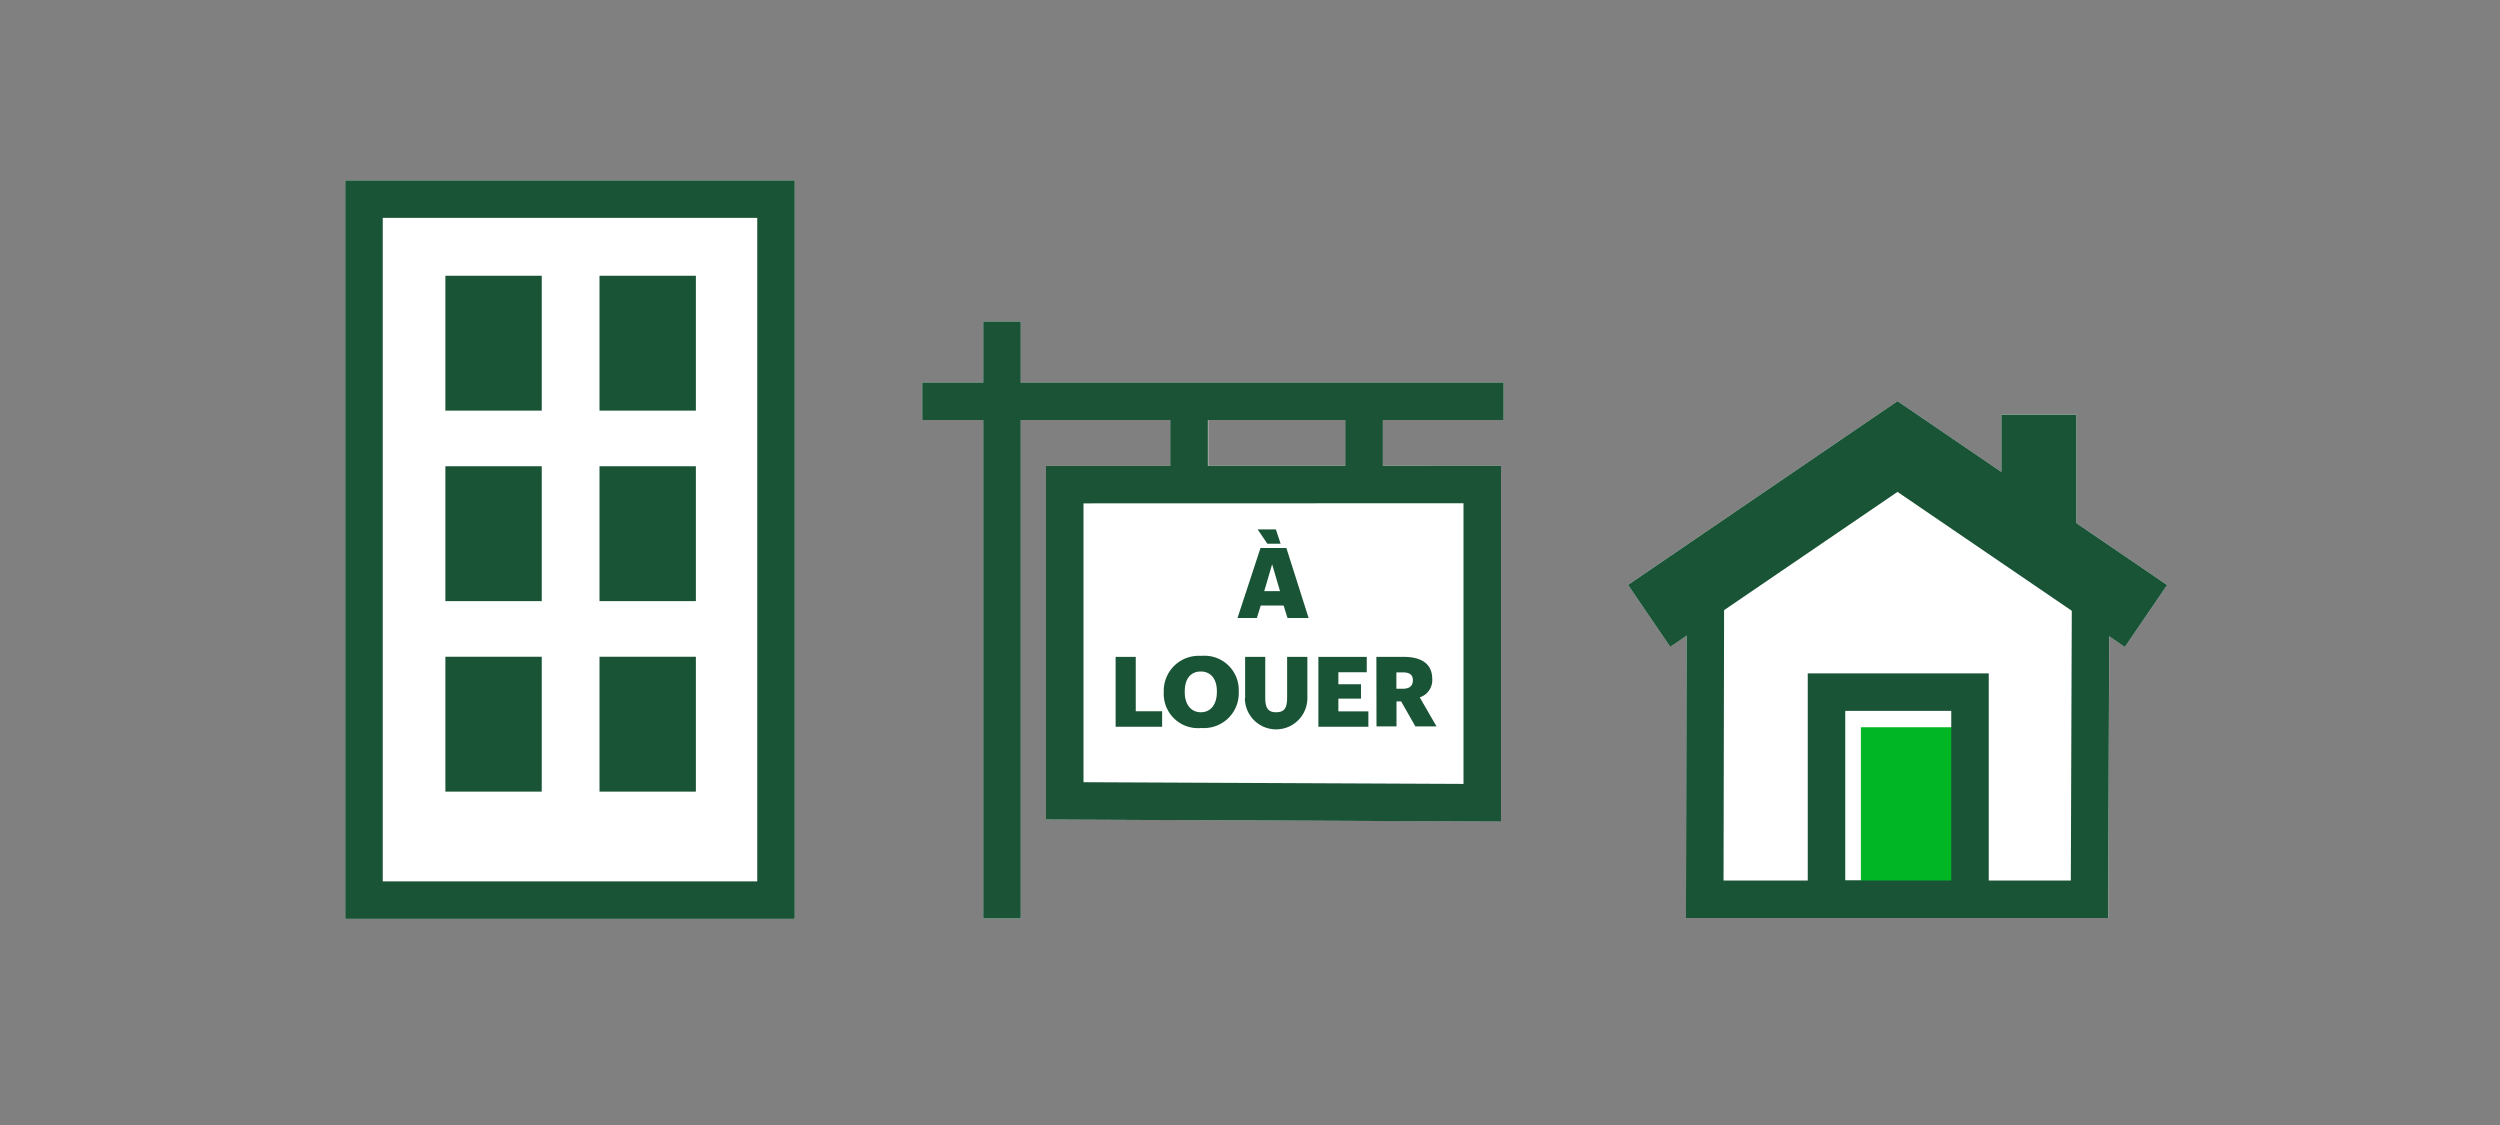
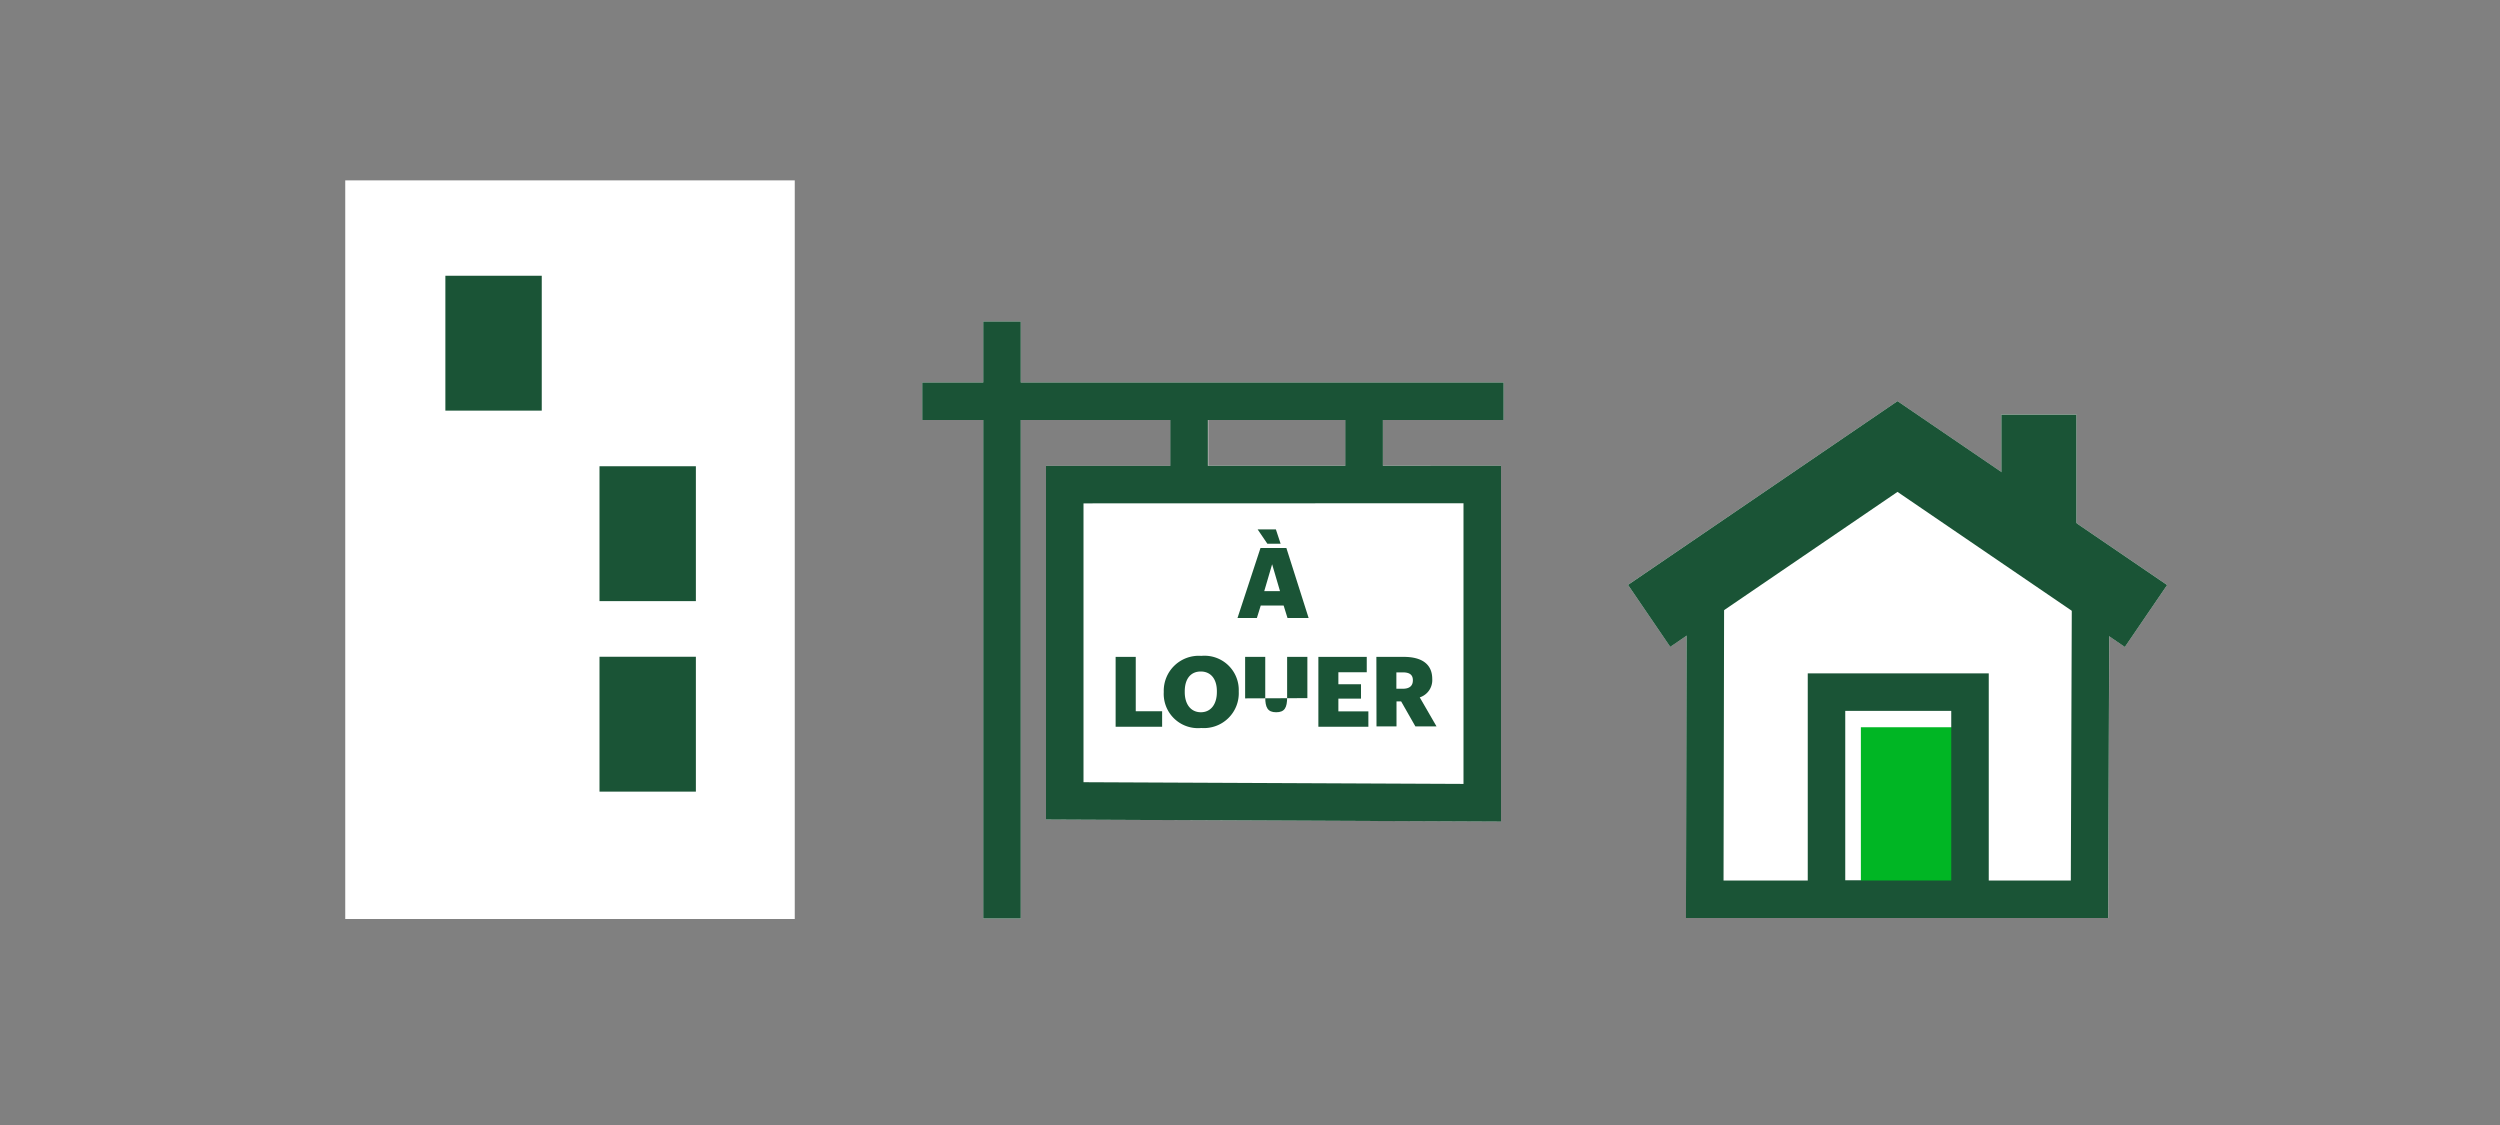
<svg xmlns="http://www.w3.org/2000/svg" viewBox="0 0 200 90">
  <rect x="0" y="0" width="200" height="90" fill="#808080" stroke="none" />
  <title>multiunitResidentialMortgage-FR</title>
  <g id="FLT_ART_WORKS" data-name="FLT ART WORKS">
    <rect x="27.62" y="14.43" width="35.96" height="59.09" style="fill:#fff" />
    <polygon points="173.37 46.8 169.99 51.75 168.74 50.9 168.66 73.44 134.88 73.44 134.92 50.86 133.62 51.74 130.24 46.79 151.8 32.09 160.11 37.76 160.11 33.16 166.11 33.16 166.11 41.85 173.37 46.8" style="fill:#fff" />
    <path d="M81.66,25.72h-3V30.6H73.78v3h4.88V73.48h3V33.6h12v3.67H83.68V65.56l36.4.16V37.26h-9.45V33.6h9.66v-3H81.66Zm15,7.88h11v3.66h-11Z" style="fill:#fff" />
    <rect x="35.63" y="22.06" width="7.71" height="10.79" style="fill:#1a5436" />
-     <rect x="47.96" y="22.06" width="7.71" height="10.79" style="fill:#1a5436" />
-     <rect x="35.63" y="37.3" width="7.71" height="10.79" style="fill:#1a5436" />
    <rect x="47.96" y="37.3" width="7.71" height="10.79" style="fill:#1a5436" />
-     <rect x="35.63" y="52.54" width="7.71" height="10.79" style="fill:#1a5436" />
    <rect x="47.96" y="52.54" width="7.71" height="10.79" style="fill:#1a5436" />
-     <rect x="29.12" y="15.93" width="32.96" height="56.08" style="fill:none;stroke:#1a5436;stroke-miterlimit:10;stroke-width:3px" />
    <line x1="73.78" y1="32.1" x2="120.29" y2="32.1" style="fill:none;stroke:#1a5336;stroke-miterlimit:10;stroke-width:3px" />
    <line x1="80.16" y1="25.72" x2="80.16" y2="73.48" style="fill:none;stroke:#1a5336;stroke-miterlimit:10;stroke-width:3px" />
    <line x1="109.13" y1="30.97" x2="109.13" y2="39.23" style="fill:none;stroke:#1a5336;stroke-miterlimit:10;stroke-width:3px" />
    <line x1="95.13" y1="30.97" x2="95.13" y2="39.23" style="fill:none;stroke:#1a5336;stroke-miterlimit:10;stroke-width:3px" />
    <polygon points="118.58 38.76 85.18 38.77 85.18 64.07 118.58 64.22 118.58 38.76" style="fill:none;stroke:#1a5336;stroke-miterlimit:10;stroke-width:3px" />
    <path d="M100.84,43.84h2.07l1.78,5.6H103l-.31-1h-1.83l-.31,1H99Zm-.23-1.49h1.46l.38,1.15h-1.06Zm.53,4.94h1.26l-.63-2.15Z" style="fill:#1a5436" />
    <polygon points="89.25 52.55 90.86 52.55 90.86 56.9 92.97 56.9 92.97 58.14 89.25 58.14 89.25 52.55" style="fill:#1a5436" />
    <path d="M93.1,55.38v-.06a2.8,2.8,0,0,1,3-2.85,2.74,2.74,0,0,1,3,2.81v.06a2.79,2.79,0,0,1-3,2.9A2.74,2.74,0,0,1,93.1,55.38Zm4.25,0V55.3c0-1-.5-1.58-1.29-1.58s-1.28.57-1.28,1.59v.06c0,1,.51,1.61,1.29,1.61S97.35,56.36,97.35,55.36Z" style="fill:#1a5436" />
-     <path d="M99.61,55.87V52.55h1.61V55.8c0,.79.19,1.18.87,1.18s.88-.36.88-1.2V52.55h1.62v3.3a2.49,2.49,0,0,1-5,0Z" style="fill:#1a5436" />
+     <path d="M99.61,55.87V52.55h1.61V55.8c0,.79.19,1.18.87,1.18s.88-.36.88-1.2V52.55h1.62v3.3Z" style="fill:#1a5436" />
    <polygon points="105.47 52.55 109.34 52.55 109.34 53.78 107.07 53.78 107.07 54.74 108.88 54.74 108.88 55.89 107.07 55.89 107.07 56.91 109.47 56.91 109.47 58.14 105.47 58.14 105.47 52.55" style="fill:#1a5436" />
    <path d="M110.11,52.55h2.19c1.46,0,2.28.59,2.28,1.77v0a1.45,1.45,0,0,1-1,1.47l1.34,2.32h-1.69l-1.14-2h-.37v2h-1.6Zm2.11,2.55c.54,0,.81-.23.81-.68v0c0-.45-.28-.63-.8-.63h-.52V55.1Z" style="fill:#1a5436" />
    <polyline points="131.93 49.27 151.8 35.72 171.68 49.28" style="fill:none;stroke:#1a5436;stroke-miterlimit:10;stroke-width:6px" />
    <polyline points="136.43 47.43 136.38 71.94 167.16 71.94 167.25 46.67" style="fill:none;stroke:#1a5436;stroke-miterlimit:10;stroke-width:3px" />
    <line x1="163.11" y1="33.17" x2="163.11" y2="43.03" style="fill:none;stroke:#1a5436;stroke-miterlimit:10;stroke-width:6px" />
    <rect x="148.87" y="58.18" width="8.48" height="13.57" style="fill:#00b624" />
    <rect x="146.12" y="55.37" width="11.48" height="16.57" style="fill:none;stroke:#1a5436;stroke-miterlimit:10;stroke-width:3px" />
  </g>
</svg>